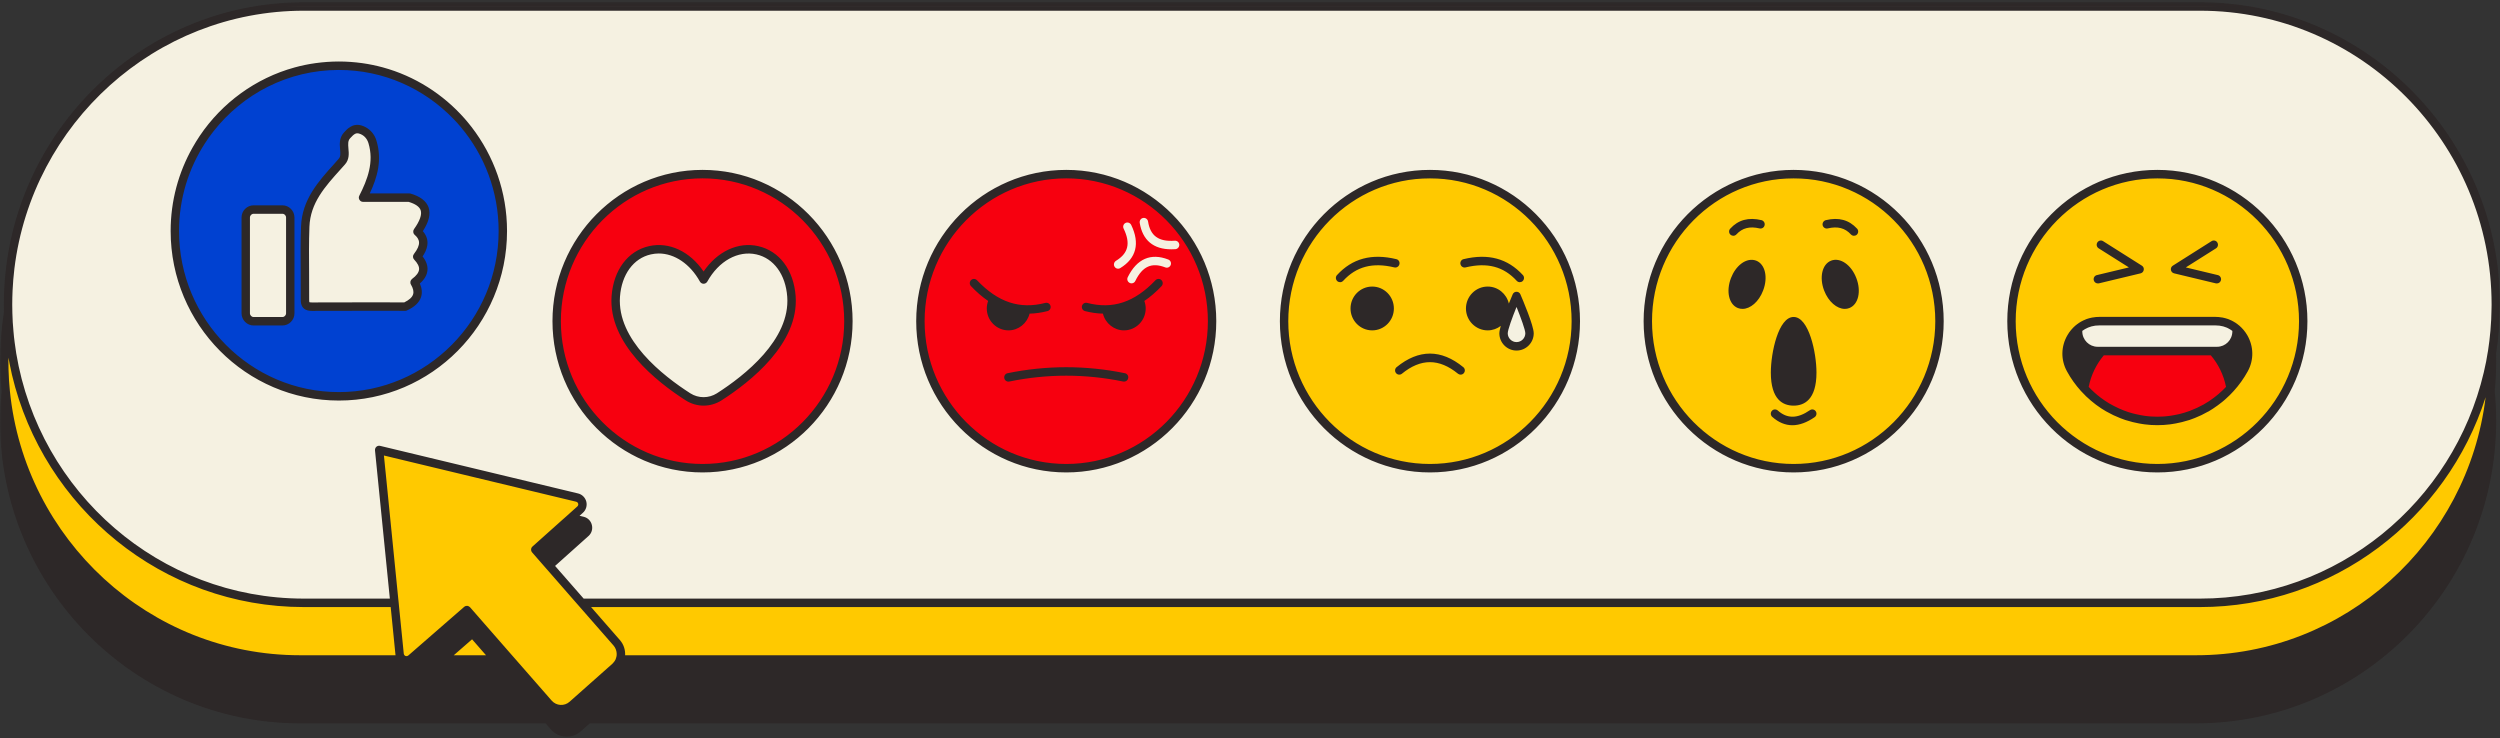
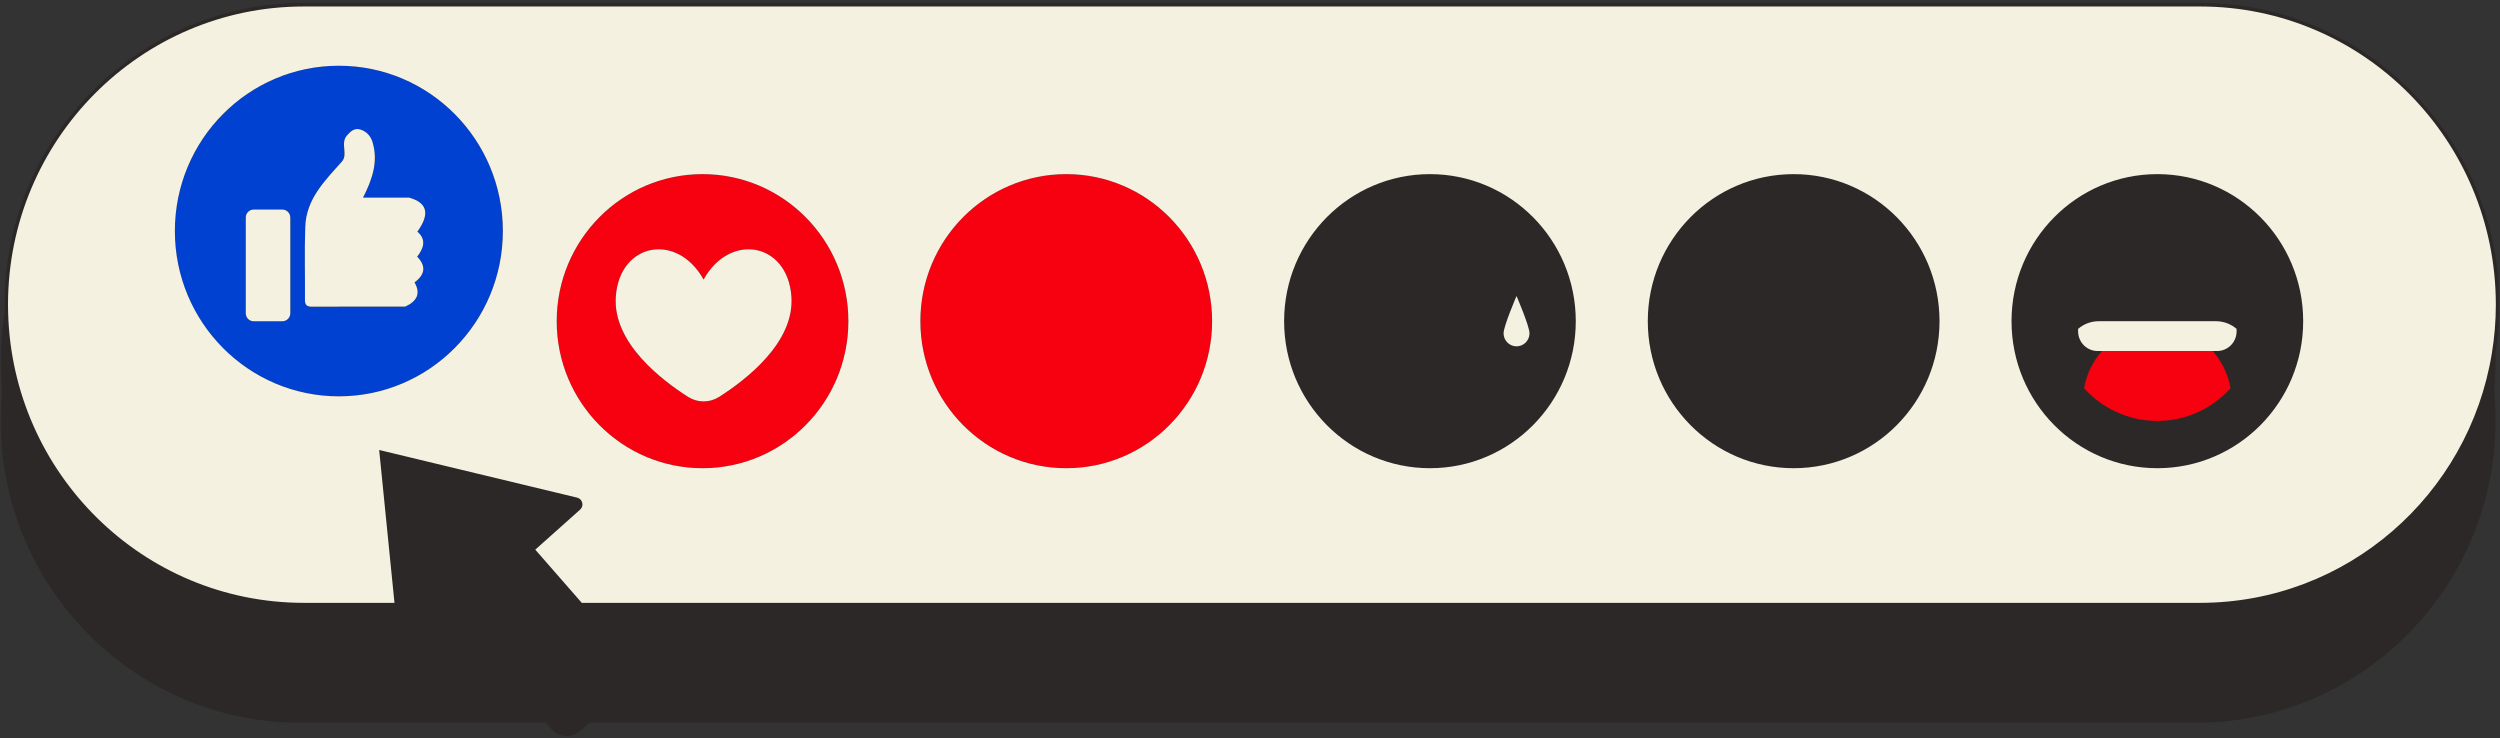
<svg xmlns="http://www.w3.org/2000/svg" width="508" height="150" viewBox="0 0 508 150" fill="none">
  <rect x="0" y="0" width="508" height="150" fill="#333333" stroke="none" />
  <mask id="mask0_266_256" style="mask-type:luminance" maskUnits="userSpaceOnUse" x="0" y="0" width="508" height="151">
    <path d="M0 0.141H508V150.001H0V0.141Z" fill="white" />
  </mask>
  <g mask="url(#mask0_266_256)">
    <path d="M115.173 149.577C115.094 149.577 115.001 149.564 114.908 149.564C113.797 149.498 112.778 148.995 112.038 148.148L110.913 146.865H60.96C27.411 146.865 0.119 119.349 0.119 85.535C0.119 83.537 0.225 81.5 0.423 79.489C0.225 77.452 0.119 75.415 0.119 73.417C0.119 70.123 0.397 66.789 0.913 63.522C0.913 62.966 0.899 62.437 0.899 61.907C0.899 28.094 28.191 0.577 61.74 0.577H447.04C480.589 0.577 507.881 28.094 507.881 61.907C507.881 65.202 507.616 68.535 507.087 71.803C507.1 72.345 507.1 72.888 507.1 73.417C507.1 75.415 507.007 77.452 506.809 79.463C507.007 81.5 507.1 83.537 507.1 85.535C507.1 119.349 479.808 146.865 446.259 146.865H119.803L117.925 148.519C117.171 149.194 116.192 149.577 115.173 149.577Z" fill="#2D2828" />
  </g>
  <path d="M142.756 35.382C126.392 35.382 113.123 48.757 113.123 65.266C113.123 81.763 126.392 95.138 142.756 95.138C159.121 95.138 172.39 81.763 172.39 65.266C172.39 48.757 159.121 35.382 142.756 35.382ZM146.117 80.652C144.198 81.869 141.751 81.869 139.833 80.652C134.528 77.265 124.447 69.672 125.135 60.226C125.929 49.273 137.623 47.169 142.968 56.8C148.326 47.169 160.02 49.273 160.814 60.226C161.502 69.672 151.421 77.265 146.117 80.652ZM246.301 65.266C246.301 81.763 233.032 95.138 216.668 95.138C200.29 95.138 187.021 81.763 187.021 65.266C187.021 48.757 200.29 35.382 216.668 35.382C233.032 35.382 246.301 48.757 246.301 65.266ZM453.245 78.892C449.567 82.967 444.275 85.534 438.375 85.534C432.475 85.534 427.17 82.967 423.492 78.892C423.982 76.009 425.278 73.416 427.13 71.326H449.607C451.459 73.416 452.755 76.009 453.245 78.892Z" fill="#F7000F" />
  <path d="M68.858 13.355C50.456 13.355 35.534 28.384 35.534 46.944C35.534 65.492 50.456 80.533 68.858 80.533C87.26 80.533 102.182 65.492 102.182 46.944C102.182 28.384 87.26 13.355 68.858 13.355ZM58.989 63.653C58.989 64.552 58.262 65.28 57.375 65.28H51.541C50.655 65.28 49.941 64.552 49.941 63.653V44.206C49.941 43.306 50.655 42.579 51.541 42.579H57.375C58.262 42.579 58.989 43.306 58.989 44.206V63.653ZM84.773 52.157C86.519 53.956 86.506 55.702 84.231 57.382C85.553 59.644 84.72 61.219 82.339 62.303C82.339 62.303 69.705 62.277 63.381 62.317C62.349 62.317 61.953 61.973 61.966 60.914C62.005 55.953 61.847 50.992 62.032 46.045C62.23 40.409 66.027 36.705 69.467 32.842C70.803 31.334 69.07 29.111 70.525 27.497C71.279 26.651 72.033 25.976 73.184 26.307C74.441 26.677 75.314 27.616 75.684 28.82C76.875 32.723 75.737 36.295 73.766 40.158C77.034 40.158 83.146 40.158 83.146 40.158C87.154 41.282 87.181 43.769 84.813 47.063C86.691 48.717 86.096 50.424 84.773 52.157Z" fill="#0041D1" />
  <mask id="mask1_266_256" style="mask-type:luminance" maskUnits="userSpaceOnUse" x="0" y="0" width="508" height="124">
    <path d="M0.304 0.141H508V123.357H0.304V0.141Z" fill="white" />
  </mask>
  <g mask="url(#mask1_266_256)">
    <path d="M447.04 1.318H61.74C28.549 1.318 1.627 28.451 1.627 61.908C1.627 62.45 1.64 63.006 1.654 63.548C2.514 96.251 29.091 122.497 61.74 122.497H80.156L77.047 91.435L117.277 101.119C118.375 101.384 118.732 102.799 117.885 103.553L108.77 111.689L118.216 122.497H447.04C476.898 122.497 501.676 100.55 506.346 71.777C506.875 68.562 507.153 65.268 507.153 61.908C507.153 28.451 480.232 1.318 447.04 1.318ZM68.858 80.535C50.456 80.535 35.533 65.493 35.533 46.946C35.533 28.385 50.456 13.357 68.858 13.357C87.26 13.357 102.182 28.385 102.182 46.946C102.182 65.493 87.26 80.535 68.858 80.535ZM142.756 95.14C126.391 95.14 113.123 81.765 113.123 65.268C113.123 48.758 126.391 35.383 142.756 35.383C159.12 35.383 172.389 48.758 172.389 65.268C172.389 81.765 159.12 95.14 142.756 95.14ZM216.667 95.14C200.29 95.14 187.021 81.765 187.021 65.268C187.021 48.758 200.29 35.383 216.667 35.383C233.032 35.383 246.301 48.758 246.301 65.268C246.301 81.765 233.032 95.14 216.667 95.14ZM290.565 95.14C274.201 95.14 260.932 81.765 260.932 65.268C260.932 48.758 274.201 35.383 290.565 35.383C306.93 35.383 320.199 48.758 320.199 65.268C320.199 81.765 306.93 95.14 290.565 95.14ZM364.463 95.14C348.099 95.14 334.83 81.765 334.83 65.268C334.83 48.758 348.099 35.383 364.463 35.383C380.841 35.383 394.11 48.758 394.11 65.268C394.11 81.765 380.841 95.14 364.463 95.14ZM438.375 95.14C422.01 95.14 408.741 81.765 408.741 65.268C408.741 48.758 422.01 35.383 438.375 35.383C454.739 35.383 468.008 48.758 468.008 65.268C468.008 81.765 454.739 95.14 438.375 95.14ZM160.814 60.228C161.502 69.673 151.421 77.267 146.116 80.654C144.198 81.871 141.75 81.871 139.832 80.654C134.527 77.267 124.447 69.673 125.135 60.228C125.928 49.274 137.623 47.171 142.968 56.801C148.325 47.171 160.02 49.274 160.814 60.228ZM308.16 60.148C308.16 60.148 310.793 66.26 310.793 67.729C310.793 69.184 309.615 70.375 308.16 70.375C306.705 70.375 305.527 69.184 305.527 67.729C305.527 66.26 308.16 60.148 308.16 60.148ZM58.989 44.207V63.654C58.989 64.554 58.261 65.281 57.375 65.281H51.541C50.654 65.281 49.94 64.554 49.94 63.654V44.207C49.94 43.308 50.654 42.58 51.541 42.58H57.375C58.261 42.58 58.989 43.308 58.989 44.207ZM84.812 47.065C86.691 48.718 86.095 50.425 84.772 52.158C86.519 53.957 86.505 55.703 84.23 57.383C85.553 59.646 84.72 61.22 82.338 62.305C82.338 62.305 69.704 62.278 63.381 62.318C62.349 62.318 61.952 61.974 61.965 60.916C62.005 55.955 61.846 50.994 62.032 46.046C62.23 40.41 66.027 36.706 69.466 32.843C70.802 31.335 69.07 29.113 70.525 27.499C71.279 26.652 72.033 25.977 73.184 26.308C74.441 26.679 75.314 27.618 75.684 28.822C76.875 32.724 75.737 36.296 73.766 40.159C77.033 40.159 83.145 40.159 83.145 40.159C87.154 41.284 87.18 43.771 84.812 47.065ZM450.241 65.268C451.895 65.268 453.35 65.863 454.475 66.829V67.332C454.475 69.541 452.702 71.327 450.506 71.327H426.244C424.048 71.327 422.275 69.541 422.275 67.332V66.829C423.386 65.863 424.855 65.268 426.508 65.268H450.241Z" fill="#F5F1E1" />
  </g>
  <mask id="mask2_266_256" style="mask-type:luminance" maskUnits="userSpaceOnUse" x="0" y="35" width="508" height="113">
    <path d="M0.304 35.304H508V147.064H0.304V35.304Z" fill="white" />
  </mask>
  <g mask="url(#mask2_266_256)">
-     <path d="M364.464 95.139C380.841 95.139 394.11 81.764 394.11 65.267C394.11 48.758 380.841 35.383 364.464 35.383C348.099 35.383 334.83 48.758 334.83 65.267C334.83 81.764 348.099 95.139 364.464 95.139ZM260.932 65.267C260.932 48.758 274.201 35.383 290.566 35.383C306.93 35.383 320.199 48.758 320.199 65.267C320.199 81.764 306.93 95.139 290.566 95.139C274.201 95.139 260.932 81.764 260.932 65.267ZM305.528 67.728C305.528 69.183 306.705 70.374 308.16 70.374C309.616 70.374 310.793 69.183 310.793 67.728C310.793 66.26 308.16 60.148 308.16 60.148C308.16 60.148 305.528 66.26 305.528 67.728ZM408.742 65.267C408.742 48.758 422.01 35.383 438.375 35.383C454.739 35.383 468.008 48.758 468.008 65.267C468.008 81.764 454.739 95.139 438.375 95.139C422.01 95.139 408.742 81.764 408.742 65.267ZM422.275 67.331C422.275 69.54 424.048 71.326 426.244 71.326H427.13C425.278 73.417 423.982 76.01 423.492 78.894C427.17 82.968 432.475 85.535 438.375 85.535C444.275 85.535 449.567 82.968 453.245 78.894C452.755 76.01 451.459 73.417 449.606 71.326H450.506C452.702 71.326 454.475 69.54 454.475 67.331V66.829C453.35 65.863 451.895 65.267 450.241 65.267H426.508C424.855 65.267 423.386 65.863 422.275 66.829V67.331ZM506.346 71.776C501.676 100.55 476.898 122.497 447.04 122.497H118.216L108.77 111.689L117.885 103.553C118.732 102.799 118.375 101.383 117.277 101.119L77.047 91.435L80.156 122.497H61.741C29.091 122.497 2.514 96.25 1.654 63.548C1.138 66.762 0.86 70.056 0.86 73.417C0.86 106.873 27.768 134.006 60.96 134.006H81.902C82.312 134.244 82.841 134.271 83.291 134.006H103.651L111.456 142.936C112.713 144.365 114.882 144.51 116.311 143.24L125.016 135.501C125.492 135.091 125.81 134.562 125.995 134.006H446.26C479.465 134.006 506.373 106.873 506.373 73.417C506.373 72.874 506.36 72.319 506.346 71.776Z" fill="#FFC900" />
-   </g>
-   <path d="M229.923 57.578C229.79 57.578 229.671 57.552 229.552 57.486C229.129 57.274 228.944 56.772 229.155 56.335C230.994 52.591 233.839 51.347 237.397 52.737C237.834 52.908 238.059 53.398 237.887 53.848C237.715 54.284 237.225 54.509 236.789 54.337C234.024 53.266 232.145 54.112 230.69 57.102C230.544 57.407 230.24 57.578 229.923 57.578ZM227.198 54.602C226.92 54.602 226.629 54.456 226.47 54.178C226.232 53.782 226.364 53.252 226.761 53.001C229.288 51.453 229.764 49.443 228.322 46.453C228.11 46.029 228.282 45.513 228.706 45.302C229.129 45.09 229.645 45.275 229.857 45.699C231.669 49.443 230.902 52.485 227.647 54.47C227.502 54.562 227.356 54.602 227.198 54.602ZM238.006 50.66C234.368 50.66 232.158 48.807 231.59 45.275C231.523 44.799 231.828 44.362 232.304 44.283C232.767 44.217 233.204 44.535 233.283 44.998C233.746 47.934 235.426 49.151 238.72 48.913C239.196 48.887 239.593 49.231 239.633 49.707C239.659 50.183 239.302 50.593 238.839 50.633C238.548 50.646 238.284 50.66 238.006 50.66Z" fill="#F5F1E1" />
+     </g>
  <mask id="mask3_266_256" style="mask-type:luminance" maskUnits="userSpaceOnUse" x="0" y="0" width="508" height="151">
-     <path d="M0 0.141H508V150.001H0V0.141Z" fill="white" />
-   </mask>
+     </mask>
  <g mask="url(#mask3_266_256)">
    <path d="M507.206 71.815C507.722 68.587 508 65.28 508 61.907C508 28.027 480.655 0.457 447.04 0.457H61.74C28.125 0.457 0.781 28.027 0.781 61.907C0.781 62.436 0.781 62.978 0.794 63.507C0.278 66.735 0 70.042 0 73.416C0 75.453 0.106 77.477 0.304 79.475C0.106 81.472 0 83.483 0 85.534C0 119.414 27.345 146.983 60.96 146.983H110.86L111.945 148.227C112.712 149.1 113.758 149.616 114.895 149.682C114.988 149.695 115.08 149.695 115.173 149.695C116.218 149.695 117.224 149.312 118.004 148.61L119.843 146.983H446.259C479.875 146.983 507.219 119.414 507.219 85.534C507.219 83.483 507.127 81.472 506.928 79.475C507.127 77.477 507.219 75.453 507.219 73.416C507.219 72.887 507.219 72.344 507.206 71.815ZM2.924 54.591C6.522 25.103 31.525 2.177 61.74 2.177H447.04C479.716 2.177 506.293 28.966 506.293 61.907C506.293 62.145 506.293 62.396 506.28 62.634C506.267 64.169 506.187 65.69 506.055 67.198C505.936 68.574 505.777 69.923 505.566 71.273C505.539 71.418 505.513 71.564 505.486 71.709C505.394 72.291 505.288 72.887 505.182 73.469C505.036 74.196 504.878 74.937 504.706 75.665C498.528 101.991 475.019 121.636 447.04 121.636H118.599L112.792 114.995L119.578 108.923C120.213 108.367 120.478 107.494 120.266 106.674C120.068 105.841 119.433 105.206 118.599 105.007L117.766 104.809L118.441 104.2C119.076 103.631 119.34 102.771 119.142 101.938C118.93 101.118 118.295 100.469 117.475 100.271L77.245 90.6C76.967 90.534 76.689 90.6 76.478 90.786C76.279 90.971 76.174 91.249 76.2 91.527L79.216 121.636H61.74C32.398 121.636 7.977 100.033 3.294 71.775C3.175 71.035 3.069 70.307 2.977 69.566C2.871 68.825 2.805 68.085 2.738 67.33C2.619 66.1 2.54 64.87 2.514 63.613C2.5 63.044 2.487 62.475 2.487 61.907C2.487 60.954 2.514 60.015 2.553 59.075C2.619 57.567 2.752 56.072 2.924 54.591ZM1.707 73.416C1.707 73.165 1.72 72.926 1.72 72.688C1.799 73.112 1.879 73.535 1.958 73.945C2.103 74.699 2.262 75.44 2.434 76.168C8.837 103.195 32.993 123.356 61.74 123.356H79.388L80.354 133C80.354 133.053 80.367 133.093 80.38 133.146H60.96C30.321 133.146 5.04 109.571 2.011 79.475C1.865 78.046 1.773 76.617 1.733 75.162C1.72 74.58 1.707 73.998 1.707 73.416ZM114.961 105.02L114.181 105.708L108.201 111.053C107.857 111.357 107.818 111.899 108.135 112.257L110.384 114.836L111.522 116.133L116.324 121.636L117.832 123.356L124.685 131.188C125.068 131.637 125.267 132.18 125.307 132.735C125.32 132.868 125.32 133.013 125.307 133.146C125.28 133.384 125.227 133.622 125.135 133.847C125.121 133.9 125.108 133.952 125.082 134.005C124.976 134.217 124.844 134.429 124.672 134.614C124.605 134.693 124.539 134.786 124.447 134.865L115.742 142.591C114.684 143.544 113.043 143.438 112.104 142.366L105.542 134.865L104.034 133.146L95.514 123.396C95.501 123.382 95.488 123.369 95.475 123.356C95.303 123.197 95.091 123.105 94.879 123.105C94.681 123.105 94.483 123.171 94.324 123.316L94.271 123.356L83.026 133.146L82.96 133.198C82.894 133.251 82.828 133.291 82.762 133.304C82.603 133.357 82.457 133.317 82.391 133.291C82.352 133.265 82.259 133.225 82.193 133.146C82.127 133.066 82.061 132.974 82.047 132.828L81.095 123.356L81.015 122.496L80.923 121.636L78.383 96.223L78.29 95.323L78.012 92.558L117.078 101.951C117.369 102.017 117.462 102.255 117.488 102.361C117.515 102.454 117.541 102.705 117.316 102.904L115.742 104.319L114.961 105.02ZM95.925 129.904L98.756 133.146H92.207L95.925 129.904ZM446.259 133.146H127.026C127.079 132.047 126.735 130.936 125.955 130.05L120.108 123.356H447.04C474.146 123.356 497.165 105.43 505.076 80.718C501.491 110.219 476.488 133.146 446.259 133.146ZM438.375 95.998C455.189 95.998 468.868 82.213 468.868 65.267C468.868 48.32 455.189 34.522 438.375 34.522C421.56 34.522 407.881 48.32 407.881 65.267C407.881 82.213 421.56 95.998 438.375 95.998ZM438.375 36.242C454.25 36.242 467.161 49.259 467.161 65.267C467.161 81.261 454.25 94.278 438.375 94.278C422.5 94.278 409.588 81.261 409.588 65.267C409.588 49.259 422.5 36.242 438.375 36.242ZM142.756 95.998C159.57 95.998 173.249 82.213 173.249 65.267C173.249 48.32 159.57 34.522 142.756 34.522C125.942 34.522 112.263 48.32 112.263 65.267C112.263 82.213 125.942 95.998 142.756 95.998ZM171.543 65.267C171.543 81.261 158.631 94.278 142.756 94.278C126.881 94.278 113.969 81.261 113.969 65.267C113.969 49.259 126.881 36.242 142.756 36.242C158.631 36.242 171.543 49.259 171.543 65.267ZM139.369 81.38C140.467 82.068 141.724 82.425 142.968 82.425C144.224 82.425 145.481 82.068 146.579 81.38C152.506 77.583 162.375 69.791 161.674 60.16C161.277 54.869 158.366 50.979 154.067 50.014C149.966 49.087 145.746 51.098 142.968 55.173C140.203 51.098 135.983 49.087 131.882 50.014C127.582 50.979 124.672 54.869 124.275 60.16C123.574 69.791 133.429 77.583 139.369 81.38ZM125.981 60.292C126.312 55.781 128.72 52.487 132.252 51.694C132.781 51.575 133.323 51.508 133.853 51.508C137.067 51.508 140.229 53.625 142.227 57.223C142.385 57.488 142.663 57.66 142.968 57.66C143.285 57.66 143.563 57.488 143.722 57.223C146.05 53.03 149.966 50.86 153.696 51.694C157.229 52.487 159.636 55.781 159.967 60.292C160.602 69.024 151.275 76.34 145.666 79.925C144.026 80.957 141.922 80.97 140.282 79.925C134.673 76.34 125.346 69.024 125.981 60.292ZM216.667 95.998C233.468 95.998 247.147 82.213 247.147 65.267C247.147 48.32 233.468 34.522 216.667 34.522C199.853 34.522 186.174 48.32 186.174 65.267C186.174 82.213 199.853 95.998 216.667 95.998ZM245.441 65.267C245.441 81.261 232.529 94.278 216.667 94.278C200.792 94.278 187.881 81.261 187.881 65.267C187.881 49.259 200.792 36.242 216.667 36.242C232.529 36.242 245.441 49.259 245.441 65.267ZM197.3 58.136C196.969 57.792 196.982 57.25 197.313 56.919C197.657 56.588 198.199 56.602 198.53 56.946C202.79 61.43 207.208 62.899 212.421 61.549C212.884 61.43 213.347 61.708 213.466 62.171C213.585 62.634 213.307 63.097 212.844 63.216C211.6 63.534 210.397 63.706 209.206 63.732C208.73 65.69 206.957 67.132 204.933 67.132C202.499 67.132 200.514 65.134 200.514 62.687C200.514 62.158 200.607 61.642 200.792 61.152C199.602 60.345 198.437 59.34 197.3 58.136ZM219.855 62.171C219.974 61.708 220.438 61.43 220.901 61.549C226.113 62.899 230.531 61.43 234.791 56.946C235.122 56.602 235.664 56.588 236.008 56.919C236.339 57.25 236.352 57.792 236.035 58.136C234.897 59.34 233.733 60.345 232.529 61.152C232.714 61.642 232.807 62.158 232.807 62.687C232.807 65.134 230.822 67.132 228.388 67.132C226.377 67.132 224.591 65.69 224.115 63.732C222.925 63.706 221.721 63.534 220.477 63.216C220.014 63.097 219.75 62.634 219.855 62.171ZM204.734 75.837C212.646 74.21 220.676 74.21 228.587 75.837C229.05 75.929 229.354 76.392 229.248 76.855C229.169 77.266 228.812 77.543 228.415 77.543C228.362 77.543 228.309 77.543 228.243 77.53C220.557 75.943 212.765 75.943 205.078 77.53C204.615 77.623 204.166 77.319 204.073 76.855C203.98 76.392 204.271 75.929 204.734 75.837ZM290.565 95.998C307.38 95.998 321.058 82.213 321.058 65.267C321.058 48.32 307.38 34.522 290.565 34.522C273.751 34.522 260.072 48.32 260.072 65.267C260.072 82.213 273.751 95.998 290.565 95.998ZM319.352 65.267C319.352 81.261 306.44 94.278 290.565 94.278C274.69 94.278 261.779 81.261 261.779 65.267C261.779 49.259 274.69 36.242 290.565 36.242C306.44 36.242 319.352 49.259 319.352 65.267ZM296.77 53.691C296.651 53.228 296.942 52.765 297.392 52.659C302.405 51.455 306.348 52.514 309.457 55.9C309.774 56.244 309.748 56.787 309.404 57.117C309.245 57.263 309.033 57.342 308.822 57.342C308.597 57.342 308.372 57.25 308.2 57.065C305.514 54.141 302.207 53.281 297.788 54.339C297.339 54.445 296.876 54.154 296.77 53.691ZM271.727 57.117C271.383 56.787 271.357 56.244 271.674 55.9C274.783 52.514 278.725 51.455 283.739 52.659C284.189 52.765 284.48 53.228 284.361 53.691C284.255 54.154 283.792 54.445 283.342 54.339C278.924 53.281 275.616 54.141 272.931 57.065C272.759 57.25 272.534 57.342 272.309 57.342C272.097 57.342 271.886 57.263 271.727 57.117ZM283.236 62.687C283.236 65.134 281.265 67.132 278.831 67.132C276.397 67.132 274.426 65.134 274.426 62.687C274.426 60.226 276.397 58.229 278.831 58.229C281.265 58.229 283.236 60.226 283.236 62.687ZM283.792 74.606C288.29 70.929 292.841 70.929 297.339 74.606C297.709 74.897 297.762 75.44 297.458 75.81C297.299 76.022 297.048 76.128 296.796 76.128C296.611 76.128 296.413 76.062 296.267 75.943C292.431 72.807 288.7 72.807 284.864 75.943C284.506 76.234 283.964 76.181 283.673 75.81C283.369 75.44 283.435 74.897 283.792 74.606ZM308.16 59.287C307.816 59.287 307.512 59.486 307.38 59.803C307.247 60.12 306.943 60.822 306.599 61.682C306.136 59.71 304.39 58.229 302.3 58.229C299.865 58.229 297.881 60.226 297.881 62.687C297.881 65.134 299.865 67.132 302.3 67.132C303.305 67.132 304.218 66.788 304.959 66.219C304.787 66.841 304.668 67.37 304.668 67.727C304.668 69.659 306.242 71.233 308.16 71.233C310.078 71.233 311.653 69.659 311.653 67.727C311.653 66.153 309.39 60.848 308.941 59.803C308.808 59.486 308.504 59.287 308.16 59.287ZM308.16 69.513C307.181 69.513 306.374 68.706 306.374 67.727C306.374 67.039 307.26 64.592 308.16 62.37C309.046 64.592 309.946 67.039 309.946 67.727C309.946 68.706 309.139 69.513 308.16 69.513ZM364.463 95.998C381.278 95.998 394.957 82.213 394.957 65.267C394.957 48.32 381.278 34.522 364.463 34.522C347.662 34.522 333.983 48.32 333.983 65.267C333.983 82.213 347.662 95.998 364.463 95.998ZM364.463 36.242C380.338 36.242 393.25 49.259 393.25 65.267C393.25 81.261 380.338 94.278 364.463 94.278C348.602 94.278 335.69 81.261 335.69 65.267C335.69 49.259 348.602 36.242 364.463 36.242ZM351.631 47.685C351.274 47.354 351.261 46.812 351.578 46.468C353.219 44.669 355.309 44.113 357.941 44.735C358.391 44.854 358.682 45.317 358.563 45.78C358.457 46.243 358.008 46.521 357.545 46.415C355.534 45.939 354.039 46.322 352.835 47.632C352.663 47.817 352.438 47.91 352.2 47.91C352.002 47.91 351.79 47.831 351.631 47.685ZM351.737 56.496C352.2 55.279 352.941 54.247 353.827 53.572C354.819 52.818 355.917 52.606 356.857 52.964C358.682 53.678 359.304 56.35 358.259 59.049C357.399 61.311 355.679 62.766 354.078 62.766C353.761 62.766 353.443 62.714 353.139 62.594C351.314 61.88 350.692 59.194 351.737 56.496ZM370.364 45.78C370.258 45.317 370.549 44.854 370.999 44.735C373.631 44.113 375.708 44.669 377.362 46.468C377.679 46.812 377.653 47.354 377.309 47.685C377.15 47.831 376.938 47.91 376.727 47.91C376.502 47.91 376.277 47.817 376.105 47.632C374.901 46.322 373.406 45.939 371.395 46.415C370.932 46.521 370.483 46.243 370.364 45.78ZM370.668 59.049C369.636 56.35 370.258 53.678 372.083 52.964C373.922 52.249 376.171 53.797 377.203 56.496C378.248 59.194 377.626 61.88 375.788 62.594C375.496 62.714 375.179 62.766 374.861 62.766C373.261 62.766 371.541 61.311 370.668 59.049ZM359.833 75.704C359.833 71.656 361.381 64.407 364.463 64.407C367.559 64.407 369.107 71.656 369.107 75.704C369.107 81.261 366.58 82.425 364.463 82.425C362.347 82.425 359.833 81.261 359.833 75.704ZM368.961 83.576C369.226 83.96 369.12 84.502 368.736 84.766C367.149 85.851 365.641 86.407 364.212 86.407C362.757 86.407 361.394 85.838 360.111 84.7C359.767 84.383 359.727 83.84 360.045 83.483C360.349 83.126 360.891 83.1 361.249 83.417C363.154 85.11 365.231 85.097 367.771 83.351C368.168 83.073 368.697 83.179 368.961 83.576ZM422.857 79.462C422.87 79.462 422.87 79.475 422.87 79.475C423.161 79.792 423.452 80.097 423.756 80.388C423.783 80.414 423.809 80.454 423.836 80.48C424.127 80.758 424.418 81.023 424.722 81.274C424.762 81.314 424.815 81.367 424.868 81.406C425.146 81.644 425.45 81.882 425.741 82.107C425.807 82.16 425.86 82.2 425.926 82.253C426.283 82.517 426.654 82.769 427.024 83.02C427.037 83.02 427.037 83.034 427.051 83.034C427.342 83.219 427.646 83.404 427.937 83.576C428.003 83.615 428.056 83.642 428.109 83.668C428.969 84.158 429.855 84.581 430.768 84.939C430.847 84.978 430.927 85.005 431.006 85.031C431.284 85.137 431.562 85.243 431.839 85.335C431.945 85.362 432.051 85.401 432.157 85.428C432.964 85.679 433.771 85.891 434.604 86.037C434.843 86.076 435.067 86.129 435.292 86.156C435.478 86.182 435.663 86.209 435.835 86.235C436.113 86.261 436.377 86.288 436.655 86.314C436.8 86.328 436.946 86.341 437.091 86.354C437.515 86.38 437.938 86.394 438.375 86.394C438.798 86.394 439.221 86.38 439.645 86.354C439.803 86.341 439.949 86.328 440.094 86.314C440.372 86.288 440.637 86.261 440.915 86.235C441.087 86.209 441.272 86.182 441.444 86.156C441.682 86.129 441.907 86.076 442.145 86.037C442.965 85.891 443.785 85.679 444.579 85.428C444.685 85.401 444.804 85.362 444.91 85.335C445.188 85.243 445.466 85.137 445.73 85.031C445.823 85.005 445.902 84.978 445.981 84.939C446.894 84.581 447.781 84.158 448.627 83.668C448.68 83.642 448.746 83.615 448.799 83.589C449.09 83.404 449.395 83.232 449.686 83.034C449.699 83.034 449.712 83.02 449.725 83.007C450.36 82.597 450.956 82.147 451.538 81.684C451.657 81.578 451.789 81.486 451.908 81.38C452.027 81.274 452.146 81.168 452.265 81.062C452.821 80.56 453.377 80.03 453.879 79.462C454.977 78.258 455.943 76.908 456.75 75.44C458.02 73.125 457.967 70.373 456.631 68.085C456.194 67.344 455.652 66.709 455.03 66.166C455.017 66.166 455.017 66.153 455.004 66.153C454.898 66.06 454.779 65.968 454.66 65.875C454.647 65.862 454.633 65.849 454.607 65.835C454.501 65.756 454.382 65.677 454.276 65.597C454.236 65.571 454.197 65.558 454.157 65.531C454.064 65.465 453.959 65.399 453.853 65.346C453.721 65.267 453.575 65.187 453.429 65.121C453.39 65.095 453.337 65.082 453.297 65.068C453.165 65.002 453.046 64.949 452.914 64.896C452.834 64.87 452.768 64.843 452.702 64.817C452.583 64.777 452.451 64.737 452.318 64.698C452.239 64.671 452.159 64.658 452.08 64.632C451.935 64.592 451.776 64.566 451.63 64.526C451.551 64.513 451.485 64.513 451.405 64.499C451.286 64.473 451.154 64.46 451.022 64.447C450.956 64.433 450.889 64.433 450.823 64.42C450.625 64.407 450.44 64.394 450.241 64.394H426.508C426.31 64.394 426.111 64.407 425.926 64.42C425.86 64.433 425.794 64.433 425.714 64.447C425.595 64.46 425.463 64.473 425.344 64.499C425.265 64.513 425.185 64.513 425.119 64.526C424.96 64.566 424.815 64.592 424.669 64.632C424.59 64.658 424.497 64.671 424.418 64.698C424.299 64.737 424.167 64.777 424.034 64.817C423.968 64.843 423.902 64.87 423.836 64.896C423.704 64.949 423.571 65.002 423.439 65.068C423.399 65.082 423.36 65.095 423.32 65.121C423.174 65.187 423.029 65.267 422.883 65.346C422.778 65.399 422.685 65.465 422.579 65.531C422.539 65.558 422.513 65.571 422.473 65.597C422.354 65.677 422.248 65.756 422.143 65.835C422.116 65.849 422.103 65.862 422.076 65.875C421.957 65.968 421.851 66.06 421.732 66.153L421.719 66.166C421.719 66.166 421.719 66.166 421.706 66.166C421.097 66.709 420.542 67.344 420.118 68.085C418.769 70.373 418.729 73.125 419.999 75.44C420.793 76.908 421.772 78.258 422.857 79.462ZM424.339 66.55C424.55 66.457 424.762 66.391 424.987 66.325C425 66.325 425.026 66.312 425.053 66.312C425.265 66.259 425.489 66.206 425.714 66.18C425.741 66.18 425.781 66.166 425.82 66.166C426.045 66.14 426.27 66.127 426.508 66.127H450.241C450.466 66.127 450.704 66.14 450.929 66.166C450.956 66.166 450.995 66.18 451.035 66.18C451.26 66.206 451.485 66.259 451.696 66.312C451.723 66.312 451.736 66.325 451.763 66.325C451.987 66.391 452.199 66.457 452.411 66.55C452.411 66.55 452.411 66.55 452.424 66.55C452.623 66.629 452.808 66.735 452.993 66.841C453.046 66.867 453.099 66.894 453.138 66.92C453.31 67.013 453.469 67.119 453.615 67.238V67.33C453.615 69.064 452.226 70.466 450.506 70.466H426.244C424.524 70.466 423.121 69.064 423.121 67.33V67.238C423.28 67.119 423.439 67.013 423.598 66.92C423.651 66.894 423.704 66.867 423.743 66.841C423.942 66.735 424.127 66.629 424.325 66.55C424.325 66.55 424.325 66.55 424.339 66.55ZM445.135 83.417C445.108 83.43 445.069 83.457 445.042 83.47C444.791 83.563 444.539 83.642 444.275 83.721C444.182 83.761 444.076 83.787 443.971 83.827C443.733 83.893 443.494 83.973 443.256 84.026C443.111 84.065 442.965 84.105 442.82 84.145C442.489 84.211 442.171 84.29 441.854 84.343C441.616 84.383 441.391 84.422 441.166 84.462C441.007 84.489 440.849 84.502 440.69 84.528C440.438 84.555 440.187 84.581 439.936 84.608C439.803 84.608 439.671 84.621 439.539 84.634C439.155 84.661 438.758 84.674 438.375 84.674C437.978 84.674 437.594 84.661 437.211 84.634C437.078 84.621 436.946 84.608 436.814 84.608C436.562 84.581 436.298 84.555 436.046 84.528C435.901 84.502 435.742 84.489 435.583 84.462C435.358 84.422 435.12 84.383 434.895 84.343C434.565 84.29 434.247 84.211 433.916 84.132C433.771 84.105 433.625 84.065 433.48 84.026C433.242 83.973 433.004 83.893 432.779 83.827C432.673 83.787 432.567 83.761 432.474 83.735C432.21 83.642 431.959 83.563 431.707 83.457C431.668 83.457 431.641 83.444 431.615 83.43C431.257 83.298 430.913 83.153 430.569 82.994C430.384 82.914 430.186 82.809 430.001 82.716C429.855 82.65 429.71 82.584 429.564 82.504C429.339 82.385 429.114 82.266 428.889 82.134C428.797 82.081 428.704 82.028 428.598 81.975C428.36 81.83 428.122 81.671 427.884 81.525C427.818 81.472 427.752 81.433 427.686 81.393C427.421 81.221 427.17 81.036 426.918 80.851C426.892 80.824 426.852 80.798 426.812 80.771C425.966 80.123 425.159 79.409 424.418 78.615C424.907 76.181 425.992 73.985 427.5 72.199H449.236C450.757 73.985 451.842 76.181 452.331 78.615C451.326 79.686 450.202 80.626 448.998 81.433C448.958 81.459 448.918 81.486 448.892 81.512C448.508 81.763 448.111 82.002 447.714 82.227C447.701 82.227 447.701 82.227 447.701 82.227C446.881 82.689 446.021 83.086 445.135 83.417ZM425.45 56.932C425.344 56.469 425.622 56.006 426.085 55.9L432.594 54.339L426.455 50.463C426.045 50.212 425.926 49.683 426.177 49.273C426.429 48.876 426.958 48.743 427.355 49.008L435.226 53.982C435.517 54.154 435.676 54.498 435.61 54.842C435.557 55.186 435.306 55.464 434.975 55.543L426.482 57.581C426.416 57.594 426.349 57.594 426.283 57.594C425.9 57.594 425.542 57.329 425.45 56.932ZM441.126 54.842C441.073 54.498 441.232 54.154 441.523 53.982L449.381 49.008C449.791 48.743 450.321 48.876 450.559 49.273C450.81 49.683 450.691 50.212 450.294 50.463L444.156 54.339L450.665 55.9C451.114 56.006 451.405 56.469 451.3 56.932C451.207 57.329 450.85 57.594 450.466 57.594C450.4 57.594 450.334 57.594 450.268 57.581L441.775 55.543C441.444 55.464 441.179 55.186 441.126 54.842ZM68.858 81.393C87.696 81.393 103.029 65.941 103.029 46.944C103.029 38.98 100.33 31.651 95.819 25.804C95.594 25.513 95.369 25.222 95.131 24.944C94.893 24.653 94.641 24.375 94.403 24.084C90.038 19.137 84.283 15.459 77.774 13.686C76.398 13.316 75.009 13.025 73.581 12.826C72.033 12.615 70.459 12.496 68.858 12.496C67.257 12.496 65.683 12.615 64.135 12.826C62.693 13.025 61.278 13.316 59.888 13.699C51.925 15.882 45.098 20.909 40.574 27.63C40.309 28.013 40.058 28.41 39.82 28.807C39.568 29.204 39.33 29.614 39.105 30.024C36.288 35.025 34.674 40.793 34.674 46.944C34.674 65.941 50.006 81.393 68.858 81.393ZM42.492 27.868C42.783 27.471 43.074 27.074 43.365 26.704C49.318 19.097 58.526 14.215 68.858 14.215C77.946 14.215 86.162 17.999 92.062 24.084C92.34 24.375 92.617 24.653 92.882 24.944C93.133 25.222 93.371 25.513 93.623 25.804C98.425 31.519 101.322 38.888 101.322 46.944C101.322 64.989 86.757 79.673 68.858 79.673C50.946 79.673 36.38 64.989 36.38 46.944C36.38 40.343 38.338 34.205 41.685 29.058C41.95 28.648 42.214 28.252 42.492 27.868ZM51.541 66.14H57.375C58.737 66.14 59.836 65.029 59.836 63.653V44.206C59.836 42.83 58.737 41.719 57.375 41.719H51.541C50.191 41.719 49.08 42.83 49.08 44.206V63.653C49.08 65.029 50.191 66.14 51.541 66.14ZM50.787 44.206C50.787 43.782 51.131 43.439 51.541 43.439H57.375C57.798 43.439 58.129 43.782 58.129 44.206V63.653C58.129 64.076 57.798 64.42 57.375 64.42H51.541C51.131 64.42 50.787 64.076 50.787 63.653V44.206ZM61.119 60.914C61.105 61.391 61.158 62.105 61.661 62.608C62.164 63.11 62.865 63.176 63.354 63.176C63.368 63.176 63.381 63.176 63.381 63.176C69.625 63.137 82.206 63.163 82.338 63.163C82.484 63.163 82.576 63.137 82.695 63.084C84.243 62.383 85.209 61.457 85.566 60.332C85.831 59.499 85.738 58.586 85.315 57.607C86.267 56.774 86.783 55.861 86.863 54.895C86.942 53.969 86.598 53.03 85.871 52.104C86.638 50.979 87.643 48.955 85.923 46.971C87.167 45.053 87.537 43.478 87.088 42.142C86.624 40.846 85.381 39.893 83.383 39.324C83.304 39.311 83.225 39.298 83.145 39.298C83.145 39.298 78.502 39.298 75.142 39.298C76.663 36.057 77.695 32.525 76.491 28.569C76.121 27.326 75.3 26.36 74.216 25.804C73.964 25.672 73.7 25.566 73.422 25.487C72.496 25.222 71.742 25.434 71.146 25.804C70.591 26.148 70.181 26.598 69.89 26.929C68.897 28.027 69.016 29.31 69.109 30.355C69.189 31.255 69.215 31.837 68.831 32.26C68.54 32.591 68.236 32.935 67.945 33.265C64.717 36.837 61.37 40.555 61.172 46.005C61.053 49.167 61.079 52.355 61.105 55.451C61.119 57.237 61.132 59.089 61.119 60.914ZM70.101 33.411C71.001 32.406 70.895 31.175 70.802 30.196C70.723 29.217 70.683 28.596 71.16 28.079C71.967 27.18 72.364 26.968 72.959 27.14C73.885 27.405 74.559 28.093 74.864 29.072C76.041 32.948 74.665 36.507 73.012 39.761C72.866 40.026 72.879 40.343 73.038 40.594C73.197 40.859 73.462 41.018 73.766 41.018C76.769 41.018 82.166 41.018 83.026 41.018C84.402 41.428 85.222 41.997 85.474 42.711C85.778 43.584 85.302 44.92 84.124 46.561C83.873 46.931 83.926 47.421 84.257 47.712C85.302 48.638 85.646 49.617 84.098 51.627C83.833 51.971 83.86 52.448 84.164 52.752C84.865 53.493 85.209 54.167 85.156 54.749C85.103 55.371 84.627 56.02 83.727 56.681C83.383 56.946 83.278 57.435 83.502 57.819C83.966 58.599 84.111 59.274 83.939 59.816C83.754 60.412 83.145 60.954 82.153 61.444C80.552 61.444 69.202 61.417 63.381 61.457C62.997 61.47 62.891 61.404 62.878 61.404C62.878 61.391 62.812 61.285 62.825 60.928C62.839 59.089 62.825 57.237 62.812 55.437C62.786 52.368 62.759 49.193 62.878 46.071C63.05 41.242 66.04 37.922 69.202 34.416C69.506 34.086 69.81 33.755 70.101 33.411Z" fill="#2D2828" />
  </g>
</svg>